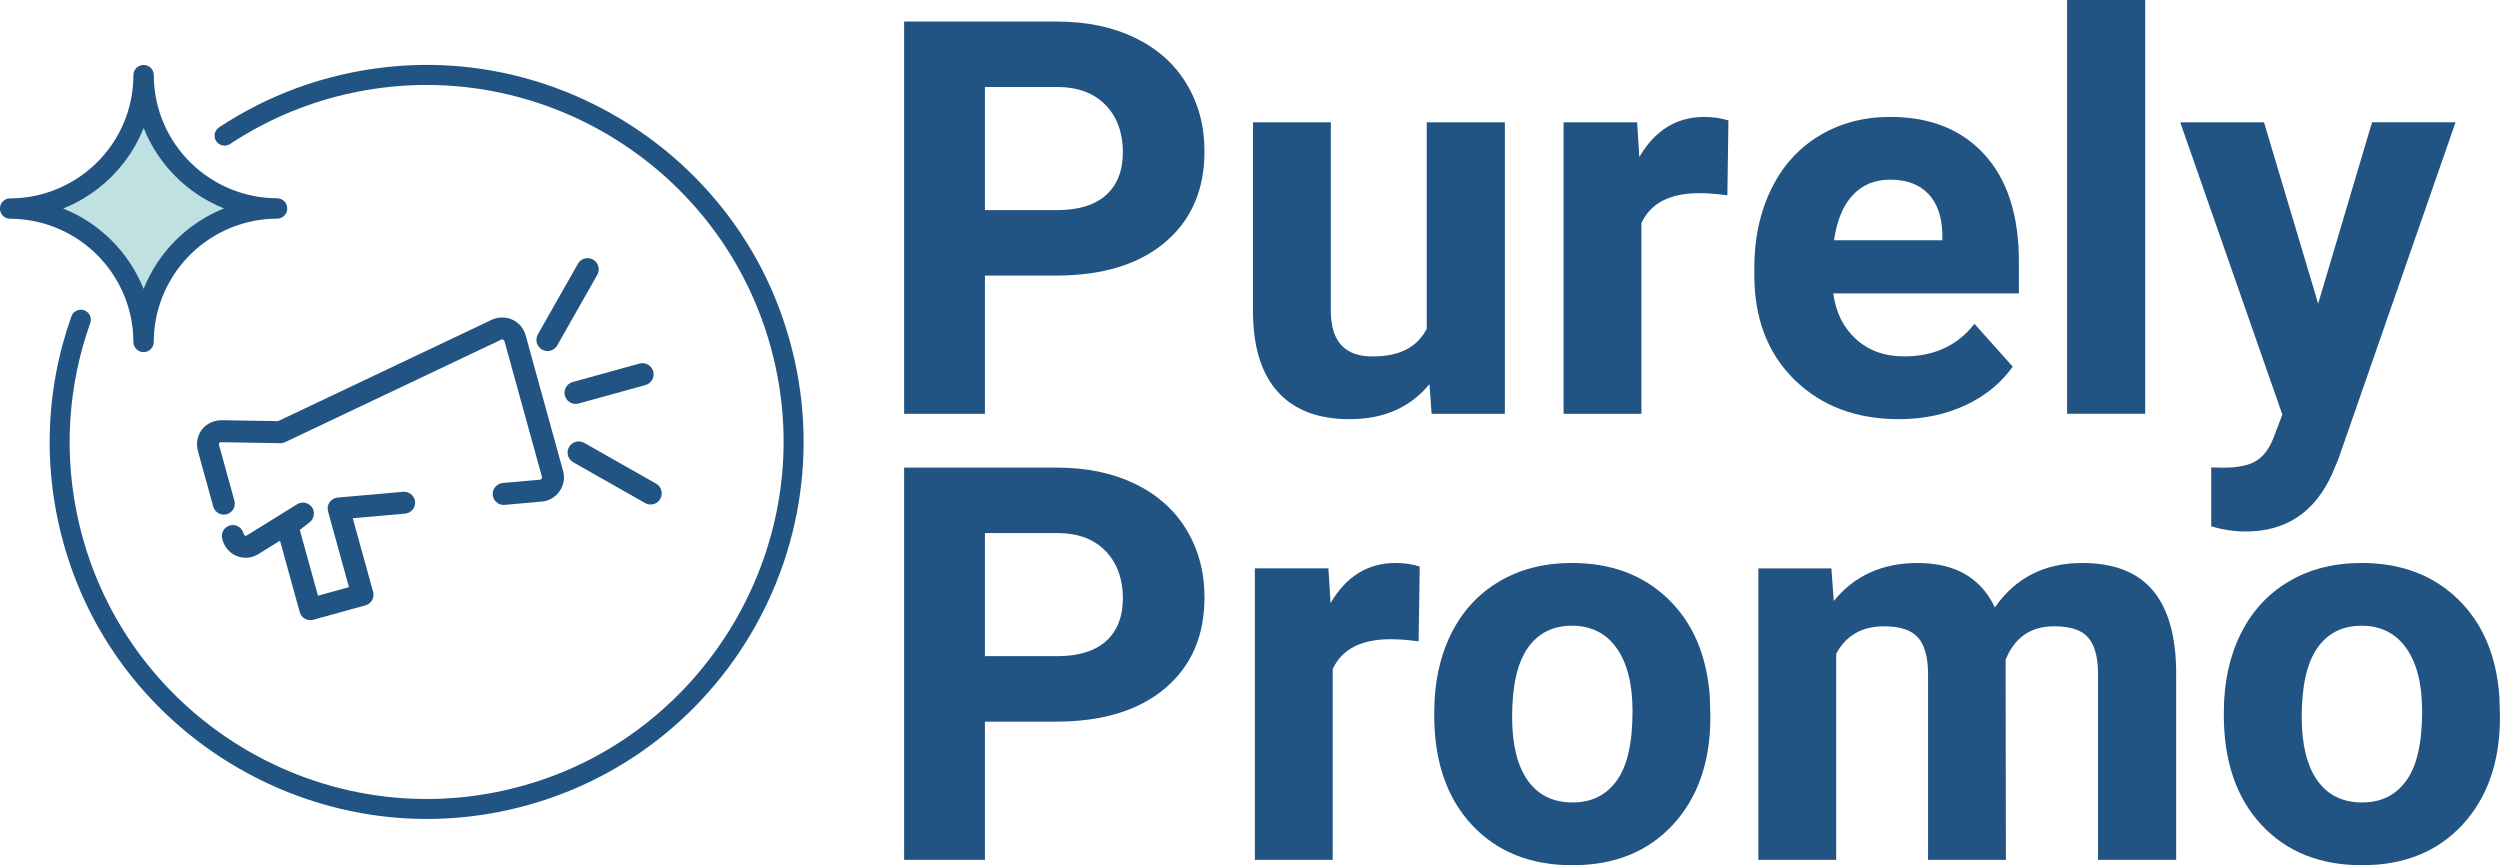
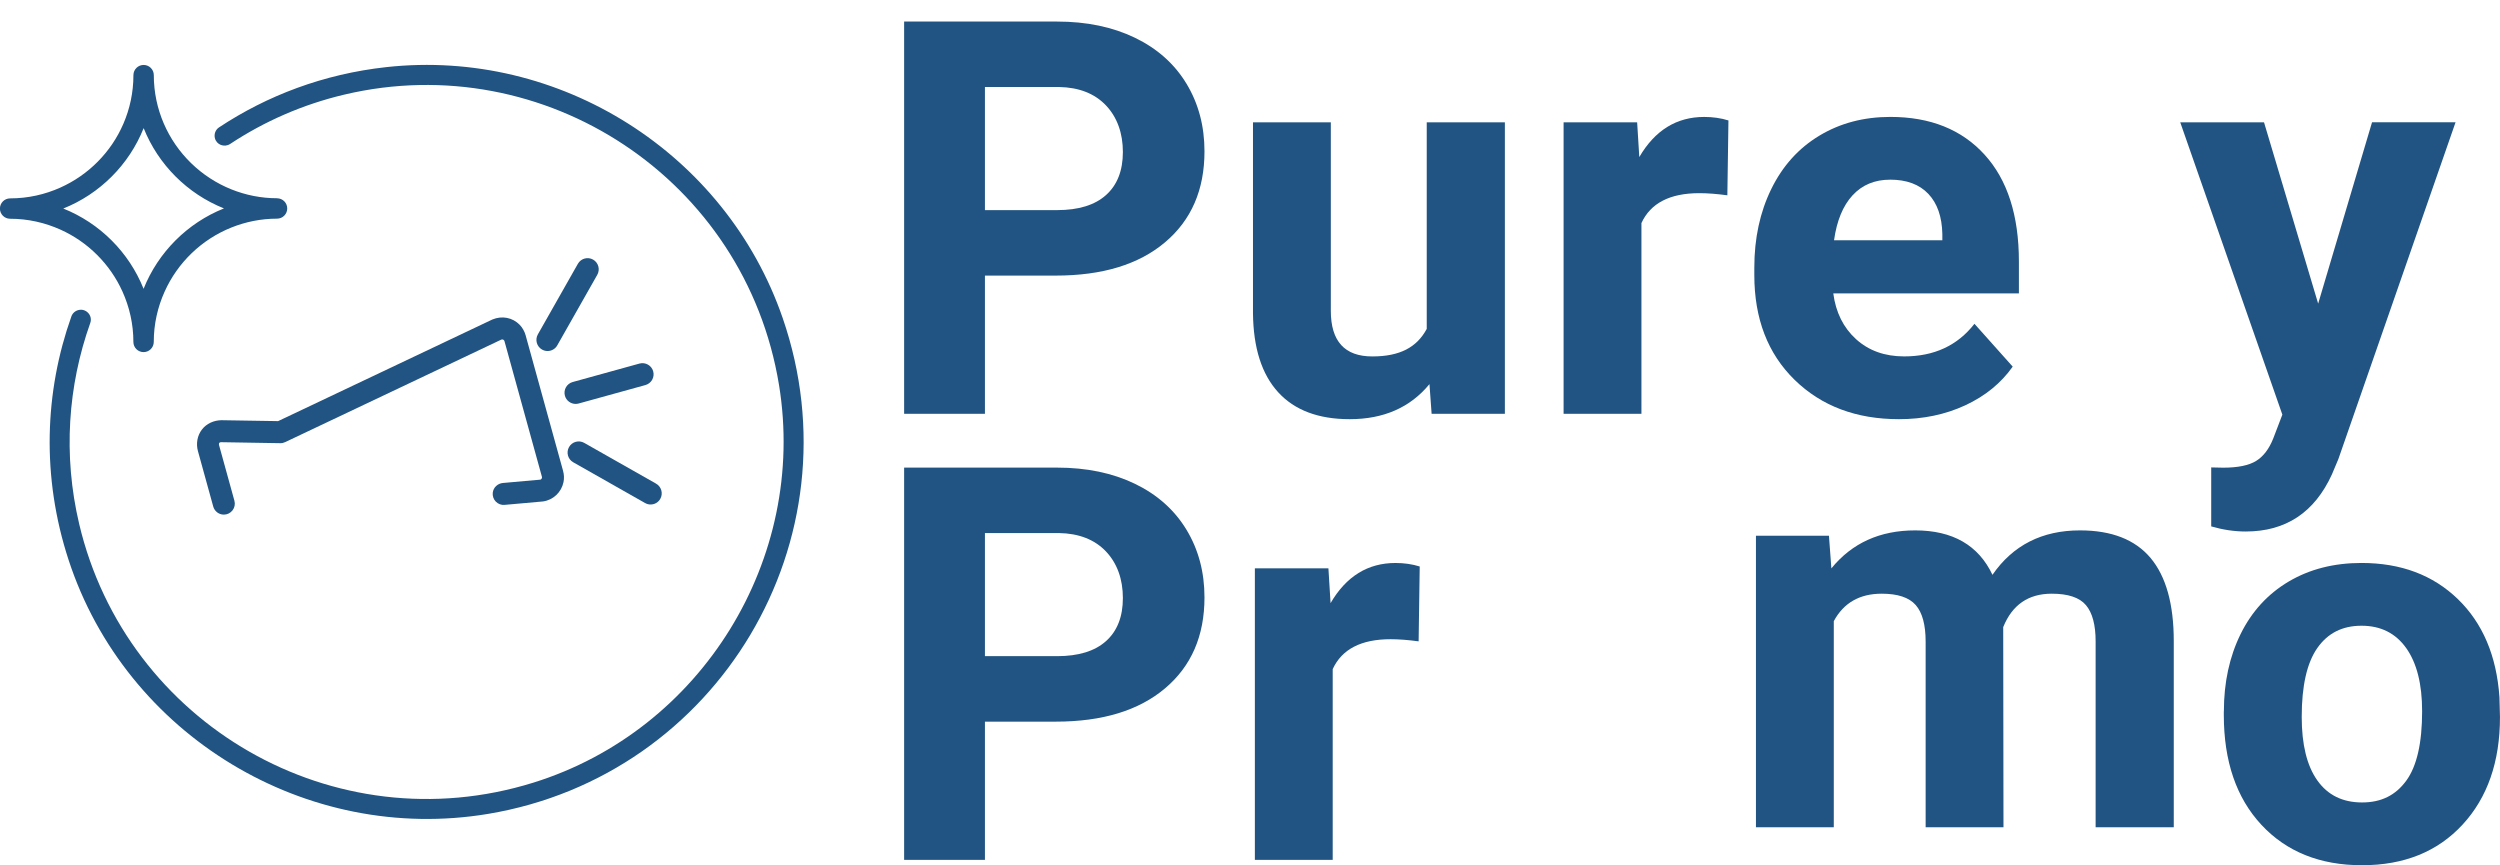
<svg xmlns="http://www.w3.org/2000/svg" id="Layer_2" data-name="Layer 2" viewBox="0 0 758.27 262.43">
  <defs>
    <style>
      .cls-1 {
        fill: #c0e1e1;
      }

      .cls-2 {
        fill: #215482;
      }
    </style>
  </defs>
  <g id="Layer_1-2" data-name="Layer 1">
    <g>
      <g>
        <path class="cls-2" d="M298.74,83.59v41.92h-24.51V6.54h46.41c8.93,0,16.79,1.63,23.57,4.9,6.78,3.27,12,7.91,15.65,13.93,3.65,6.02,5.47,12.87,5.47,20.55,0,11.66-3.99,20.85-11.97,27.58-7.98,6.73-19.03,10.09-33.13,10.09h-21.49ZM298.74,63.73h21.9c6.48,0,11.43-1.52,14.83-4.57,3.4-3.05,5.11-7.41,5.11-13.07s-1.72-10.54-5.15-14.14c-3.43-3.59-8.17-5.45-14.22-5.56h-22.47v37.34Z" />
        <path class="cls-2" d="M433.56,116.52c-5.83,7.08-13.89,10.62-24.19,10.62-9.48,0-16.71-2.72-21.69-8.17-4.98-5.45-7.53-13.43-7.64-23.94v-57.93h23.61v57.18c0,9.22,4.19,13.83,12.58,13.83s13.51-2.78,16.51-8.35v-62.66h23.7v88.41h-22.22l-.65-8.99Z" />
        <path class="cls-2" d="M523.93,59.24c-3.21-.44-6.05-.65-8.5-.65-8.93,0-14.79,3.02-17.57,9.07v57.85h-23.61V37.1h22.31l.65,10.54c4.74-8.12,11.3-12.17,19.69-12.17,2.61,0,5.07.35,7.35,1.06l-.33,22.72Z" />
        <path class="cls-2" d="M575.98,127.14c-12.97,0-23.52-3.98-31.66-11.93-8.14-7.95-12.22-18.55-12.22-31.78v-2.29c0-8.88,1.72-16.82,5.15-23.82,3.43-7,8.29-12.39,14.59-16.18,6.29-3.79,13.47-5.68,21.53-5.68,12.09,0,21.61,3.81,28.56,11.44,6.95,7.63,10.42,18.44,10.42,32.44v9.64h-56.3c.76,5.77,3.06,10.4,6.9,13.89,3.84,3.48,8.7,5.23,14.59,5.23,9.1,0,16.2-3.3,21.33-9.89l11.6,12.99c-3.54,5.01-8.34,8.92-14.38,11.73-6.05,2.8-12.75,4.21-20.1,4.21ZM573.28,54.5c-4.69,0-8.49,1.59-11.4,4.76-2.91,3.17-4.78,7.72-5.6,13.62h32.85v-1.89c-.11-5.25-1.52-9.31-4.25-12.19-2.72-2.87-6.59-4.31-11.6-4.31Z" />
-         <path class="cls-2" d="M650.66,125.5h-23.7V0h23.7v125.5Z" />
        <path class="cls-2" d="M703.12,92.08l16.34-54.99h25.33l-35.54,102.14-1.96,4.66c-5.28,11.55-14,17.32-26.15,17.32-3.43,0-6.92-.52-10.46-1.55v-17.89l3.6.08c4.47,0,7.8-.68,10.01-2.04s3.93-3.62,5.19-6.78l2.78-7.27-30.97-88.65h25.41l16.42,54.99Z" />
        <path class="cls-2" d="M298.74,218.88v41.92h-24.51v-118.97h46.41c8.93,0,16.79,1.63,23.57,4.9,6.78,3.27,12,7.91,15.65,13.93,3.65,6.02,5.47,12.87,5.47,20.55,0,11.66-3.99,20.85-11.97,27.58-7.98,6.73-19.03,10.09-33.13,10.09h-21.49ZM298.74,199.02h21.9c6.48,0,11.43-1.52,14.83-4.57,3.4-3.05,5.11-7.41,5.11-13.07s-1.72-10.54-5.15-14.14c-3.43-3.59-8.17-5.45-14.22-5.56h-22.47v37.34Z" />
        <path class="cls-2" d="M430.29,194.53c-3.21-.44-6.05-.65-8.5-.65-8.93,0-14.79,3.02-17.57,9.07v57.85h-23.61v-88.41h22.31l.65,10.54c4.74-8.12,11.3-12.17,19.69-12.17,2.61,0,5.07.35,7.35,1.06l-.33,22.72Z" />
-         <path class="cls-2" d="M435.03,215.77c0-8.77,1.69-16.58,5.07-23.45,3.38-6.86,8.24-12.17,14.58-15.93,6.35-3.76,13.71-5.64,22.1-5.64,11.93,0,21.66,3.65,29.21,10.95,7.54,7.3,11.75,17.21,12.62,29.74l.16,6.05c0,13.56-3.79,24.45-11.36,32.64-7.57,8.2-17.73,12.3-30.48,12.3s-22.92-4.09-30.52-12.26c-7.6-8.17-11.4-19.28-11.4-33.34v-1.06ZM458.64,217.45c0,8.4,1.58,14.83,4.74,19.27,3.16,4.45,7.68,6.67,13.56,6.67s10.18-2.2,13.4-6.59c3.21-4.39,4.82-11.42,4.82-21.07,0-8.24-1.61-14.62-4.82-19.15-3.22-4.53-7.74-6.79-13.56-6.79s-10.24,2.25-13.4,6.75c-3.16,4.5-4.74,11.47-4.74,20.91Z" />
-         <path class="cls-2" d="M555.47,172.39l.73,9.89c6.26-7.68,14.73-11.52,25.41-11.52,11.38,0,19.2,4.49,23.45,13.48,6.21-8.99,15.06-13.48,26.55-13.48,9.59,0,16.72,2.79,21.41,8.37,4.68,5.59,7.03,13.99,7.03,25.21v56.46h-23.7v-56.38c0-5.01-.98-8.67-2.94-10.99-1.96-2.32-5.42-3.47-10.38-3.47-7.08,0-11.98,3.38-14.71,10.13l.08,60.71h-23.61v-56.3c0-5.12-1.01-8.83-3.02-11.11-2.02-2.29-5.45-3.43-10.3-3.43-6.7,0-11.55,2.78-14.54,8.33v62.51h-23.61v-88.41h22.14Z" />
+         <path class="cls-2" d="M555.47,172.39c6.26-7.68,14.73-11.52,25.41-11.52,11.38,0,19.2,4.49,23.45,13.48,6.21-8.99,15.06-13.48,26.55-13.48,9.59,0,16.72,2.79,21.41,8.37,4.68,5.59,7.03,13.99,7.03,25.21v56.46h-23.7v-56.38c0-5.01-.98-8.67-2.94-10.99-1.96-2.32-5.42-3.47-10.38-3.47-7.08,0-11.98,3.38-14.71,10.13l.08,60.71h-23.61v-56.3c0-5.12-1.01-8.83-3.02-11.11-2.02-2.29-5.45-3.43-10.3-3.43-6.7,0-11.55,2.78-14.54,8.33v62.51h-23.61v-88.41h22.14Z" />
        <path class="cls-2" d="M674.52,215.77c0-8.77,1.69-16.58,5.07-23.45,3.38-6.86,8.24-12.17,14.58-15.93,6.35-3.76,13.71-5.64,22.1-5.64,11.93,0,21.66,3.65,29.21,10.95,7.54,7.3,11.75,17.21,12.62,29.74l.16,6.05c0,13.56-3.79,24.45-11.36,32.64-7.57,8.2-17.73,12.3-30.48,12.3s-22.92-4.09-30.52-12.26c-7.6-8.17-11.4-19.28-11.4-33.34v-1.06ZM698.13,217.45c0,8.4,1.58,14.83,4.74,19.27,3.16,4.45,7.68,6.67,13.56,6.67s10.18-2.2,13.4-6.59c3.21-4.39,4.82-11.42,4.82-21.07,0-8.24-1.61-14.62-4.82-19.15-3.22-4.53-7.74-6.79-13.56-6.79s-10.24,2.25-13.4,6.75c-3.16,4.5-4.74,11.47-4.74,20.91Z" />
      </g>
      <g>
-         <path class="cls-1" d="M43.57,38.87c-4.43,11.09-13.28,19.96-24.38,24.39,11.08,4.43,19.93,13.27,24.36,24.35,4.43-11.09,13.28-19.96,24.38-24.39-11.08-4.43-19.93-13.27-24.36-24.35Z" />
        <path class="cls-2" d="M84.04,60.13c-4.89,0-9.56-.97-13.85-2.69-9.18-3.68-16.59-10.89-20.5-19.95-1.95-4.52-3.04-9.49-3.04-14.71,0-1.7-1.38-3.08-3.09-3.08h0c-1.7,0-3.09,1.38-3.09,3.09,0,5.22-1.08,10.19-3.03,14.71-3.71,8.63-10.58,15.57-19.14,19.4-4.66,2.09-9.8,3.27-15.23,3.27-1.7,0-3.09,1.38-3.09,3.09s1.38,3.09,3.09,3.09c5.42,0,10.57,1.19,15.23,3.28,8.36,3.75,15.1,10.47,18.86,18.83,2.1,4.66,3.3,9.82,3.3,15.26,0,1.7,1.38,3.08,3.09,3.08h0c1.7,0,3.09-1.38,3.09-3.09,0-5.44,1.19-10.59,3.29-15.25,3.96-8.83,11.24-15.84,20.25-19.45,4.29-1.72,8.95-2.69,13.85-2.69,1.7,0,3.09-1.38,3.09-3.09s-1.38-3.09-3.09-3.09ZM43.55,87.6c-4.43-11.08-13.28-19.93-24.36-24.35,11.09-4.43,19.95-13.29,24.38-24.39,4.43,11.08,13.28,19.93,24.36,24.35-11.09,4.43-19.95,13.29-24.38,24.39Z" />
      </g>
      <path class="cls-2" d="M104.5,28.68c60.59-14.31,121.55,25.57,131.78,88.08,8.63,52.76-23.48,104.74-74.53,120.63-60.48,18.82-123.42-17.85-137.73-78.45-4.96-21-3.39-42.03,3.36-60.98.8-2.25-1.23-4.48-3.55-3.93h0c-1.01.24-1.84.97-2.18,1.94-8.13,22.88-9.11,48.62-.84,73.89,17.42,53.22,72.07,86.24,127.29,76.99,69.65-11.66,112.53-83.02,89.29-150.4C220.14,46.45,169.73,14.58,117.16,20.36c-19,2.09-36.13,8.62-50.73,18.28-1.06.7-1.55,2-1.26,3.23h0c.49,2.06,2.87,2.95,4.64,1.79,10.32-6.82,21.97-11.98,34.69-14.98Z" />
      <g>
        <path class="cls-2" d="M164.42,106.03c.53.3,1.1.44,1.66.44,1.18,0,2.32-.61,2.94-1.71l12.14-21.41c.92-1.63.35-3.69-1.27-4.61-1.63-.92-3.69-.35-4.61,1.27l-12.14,21.41c-.92,1.63-.35,3.69,1.27,4.61Z" />
        <path class="cls-2" d="M199.01,146.7l-21.81-12.37c-1.63-.92-3.69-.35-4.61,1.27-.92,1.63-.35,3.69,1.27,4.61l21.81,12.37c.53.3,1.1.44,1.66.44,1.18,0,2.32-.61,2.94-1.71.92-1.63.35-3.69-1.27-4.61Z" />
        <path class="cls-2" d="M174.6,122.51c.3,0,.6-.04.9-.12l20.26-5.6c1.8-.5,2.86-2.36,2.36-4.16s-2.37-2.85-4.16-2.36l-20.26,5.6c-1.8.5-2.86,2.36-2.36,4.16.41,1.5,1.78,2.48,3.26,2.48Z" />
-         <path class="cls-2" d="M122.19,149.17l-19.78,1.75c-.99.09-1.88.61-2.44,1.42-.57.82-.74,1.83-.47,2.78l6.34,22.97-9.4,2.59-5.51-19.95,2.93-2.28c1.32-1.02,1.73-2.87.96-4.28-.44-.81-1.2-1.4-2.08-1.63-.89-.23-1.83-.09-2.6.39l-15.3,9.49c-.19.12-.41.13-.63,0-.13-.07-.25-.25-.38-.72-.4-1.44-1.72-2.45-3.21-2.45-1.05,0-2.02.48-2.65,1.31s-.84,1.9-.52,3.07c.63,2.27,2.16,4.08,4.21,4.95,2.22.94,4.65.76,6.7-.51l6.57-4.08,5.98,21.66c.23.85.8,1.58,1.57,2.01.5.28,1.07.44,1.65.44.3,0,.6-.04.89-.12l15.83-4.37c1.77-.5,2.81-2.33,2.32-4.1l-6.17-22.32,15.88-1.4c.92-.09,1.78-.55,2.35-1.29.57-.74.8-1.69.64-2.61-.3-1.69-1.93-2.89-3.66-2.73Z" />
        <path class="cls-2" d="M159.48,101.85c-.36-1.31-1.01-2.47-1.86-3.34-2.14-2.19-5.34-2.84-8.29-1.6l-64.98,30.82-17.21-.28c-2.26.04-4.49.99-5.92,2.87-1.37,1.79-1.81,4.23-1.18,6.51l4.64,16.81c.4,1.44,1.72,2.45,3.21,2.45,1.05,0,2.01-.48,2.65-1.31.64-.84.84-1.9.56-2.91l-4.66-16.87c-.05-.2-.05-.4,0-.53.14-.29.4-.35.56-.35l17.99.3c.52.03,1.03-.1,1.5-.32l65.57-31.1c.2-.08.38-.07.57.02.2.1.32.24.38.45l11.36,41.14c.06.2.03.4-.09.57-.12.18-.28.28-.37.3l-11.36,1.01c-1.61.14-2.9,1.37-3.09,2.92-.12,1,.21,2,.91,2.72.7.73,1.71,1.11,2.69,1l11.65-1.04c3.08-.43,5.58-2.79,6.21-5.87.23-1.12.18-2.3-.16-3.5l-11.29-40.87Z" />
      </g>
    </g>
  </g>
</svg>